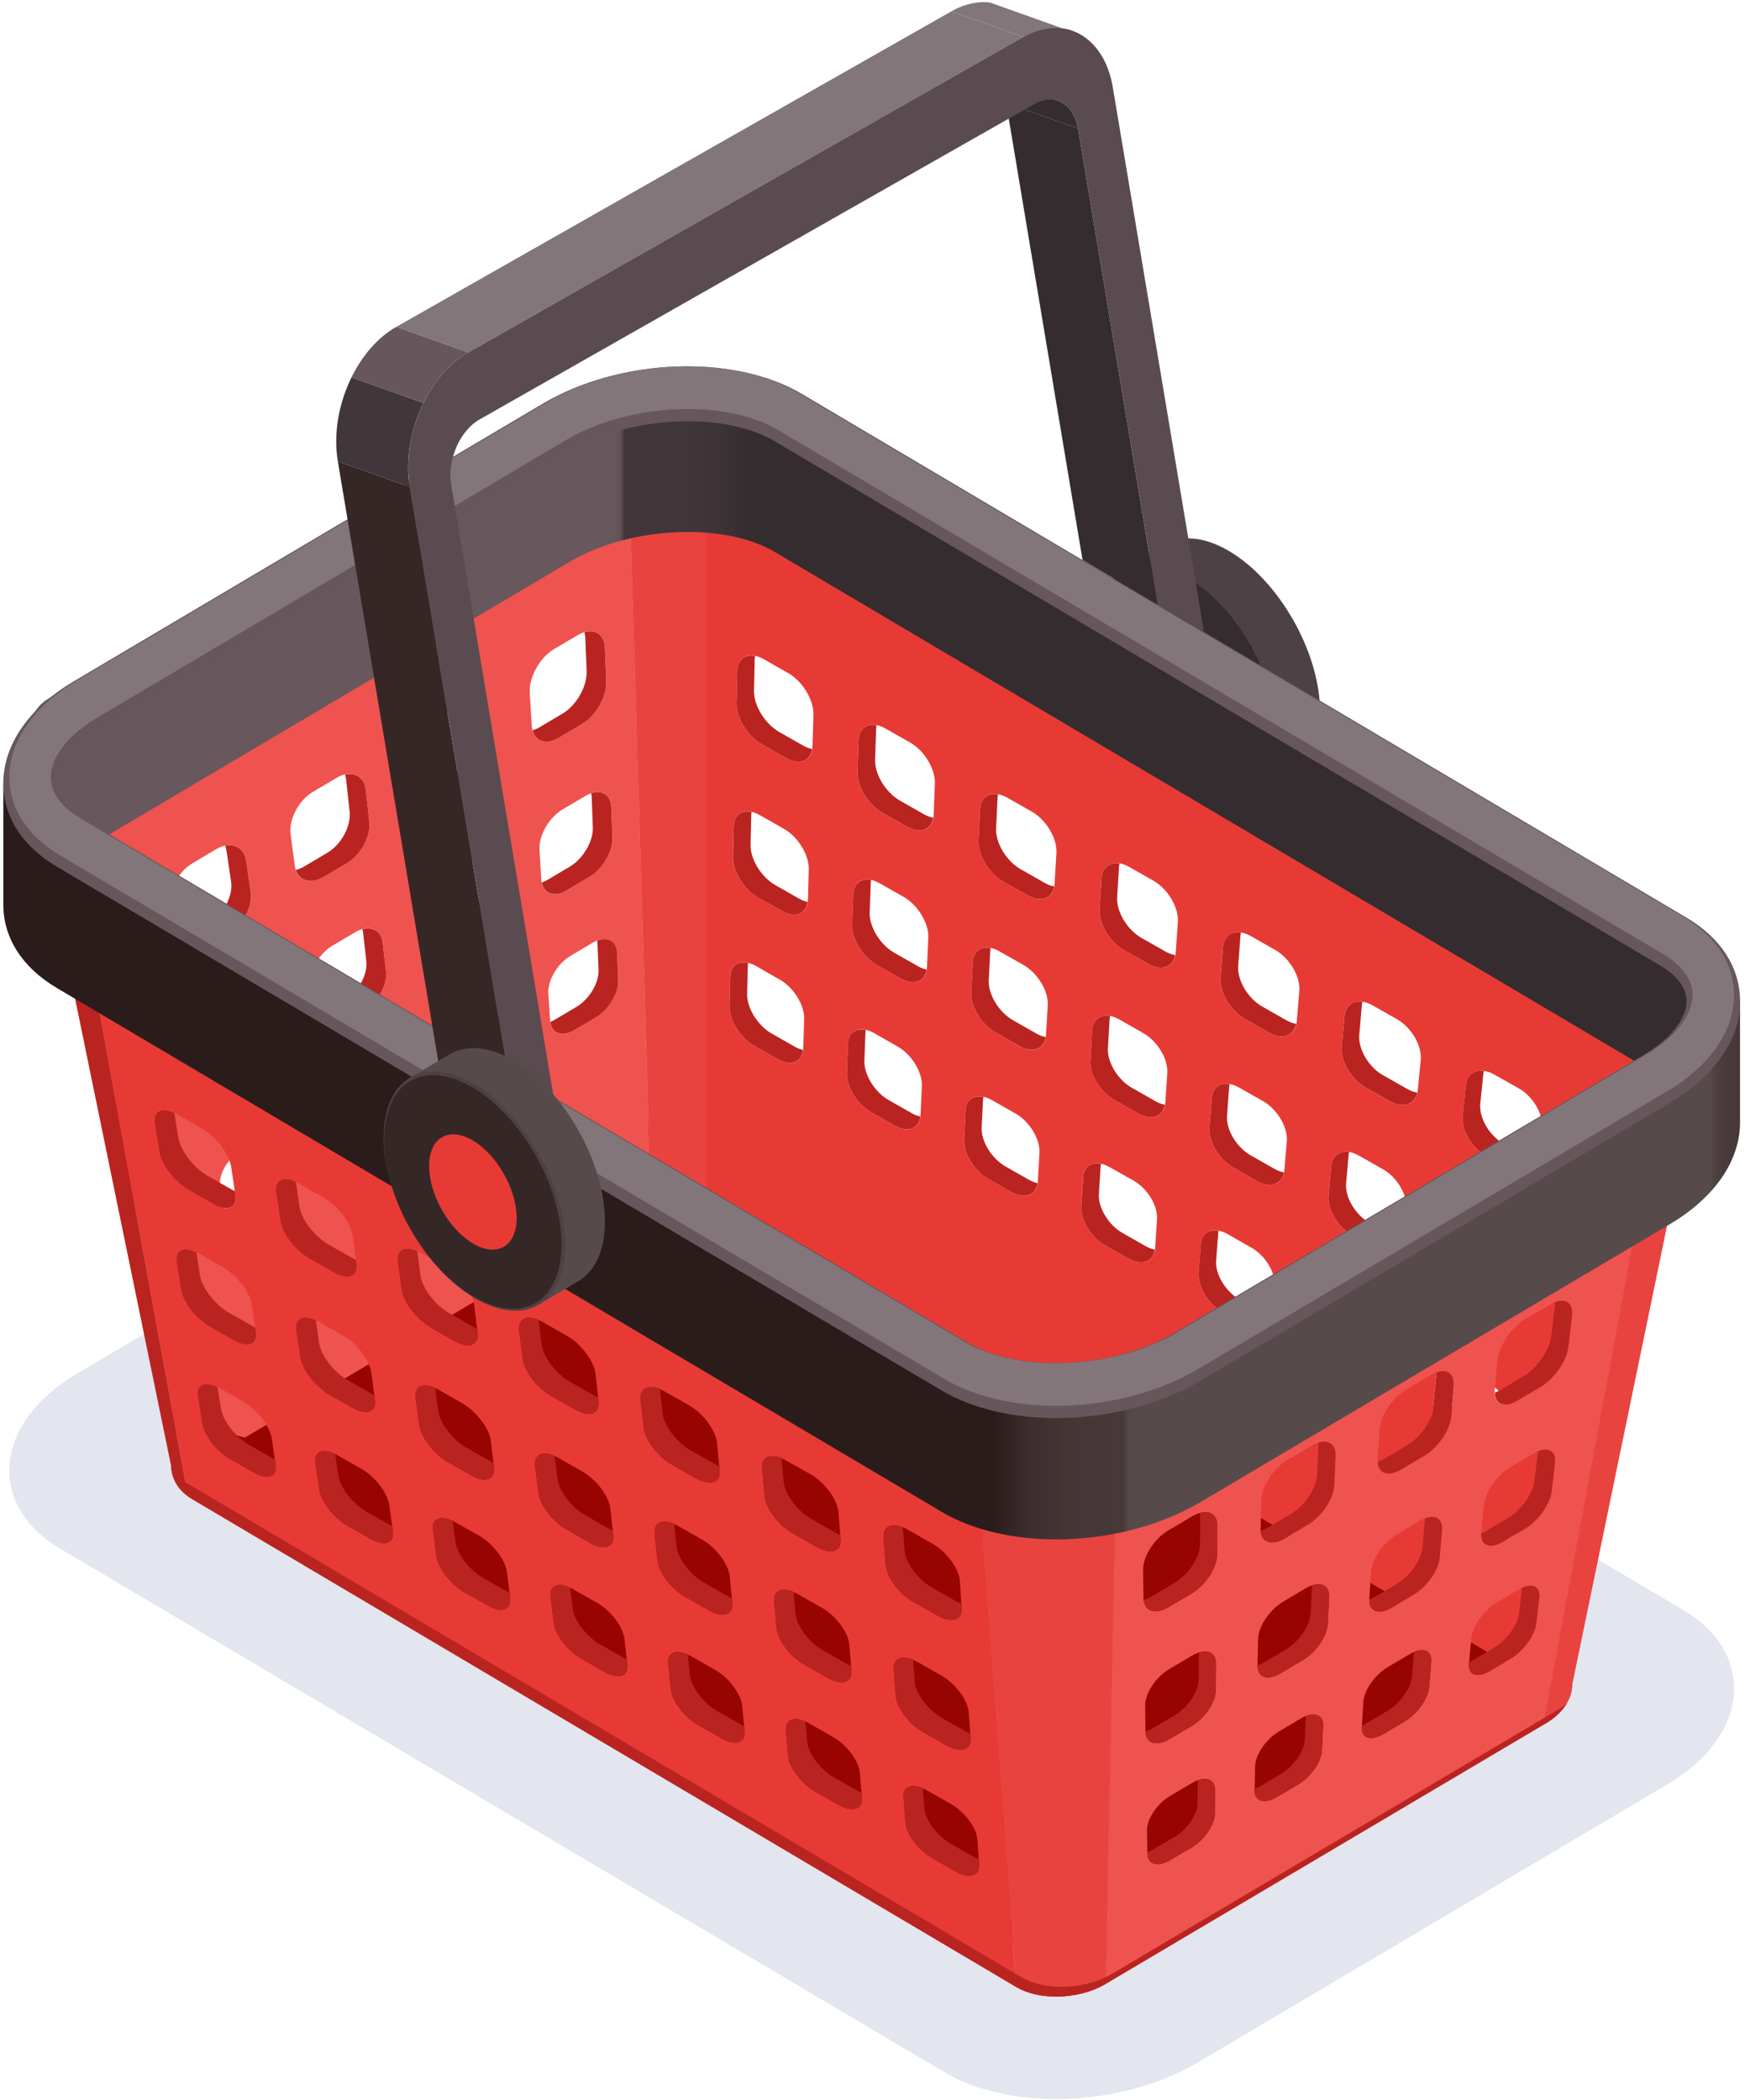
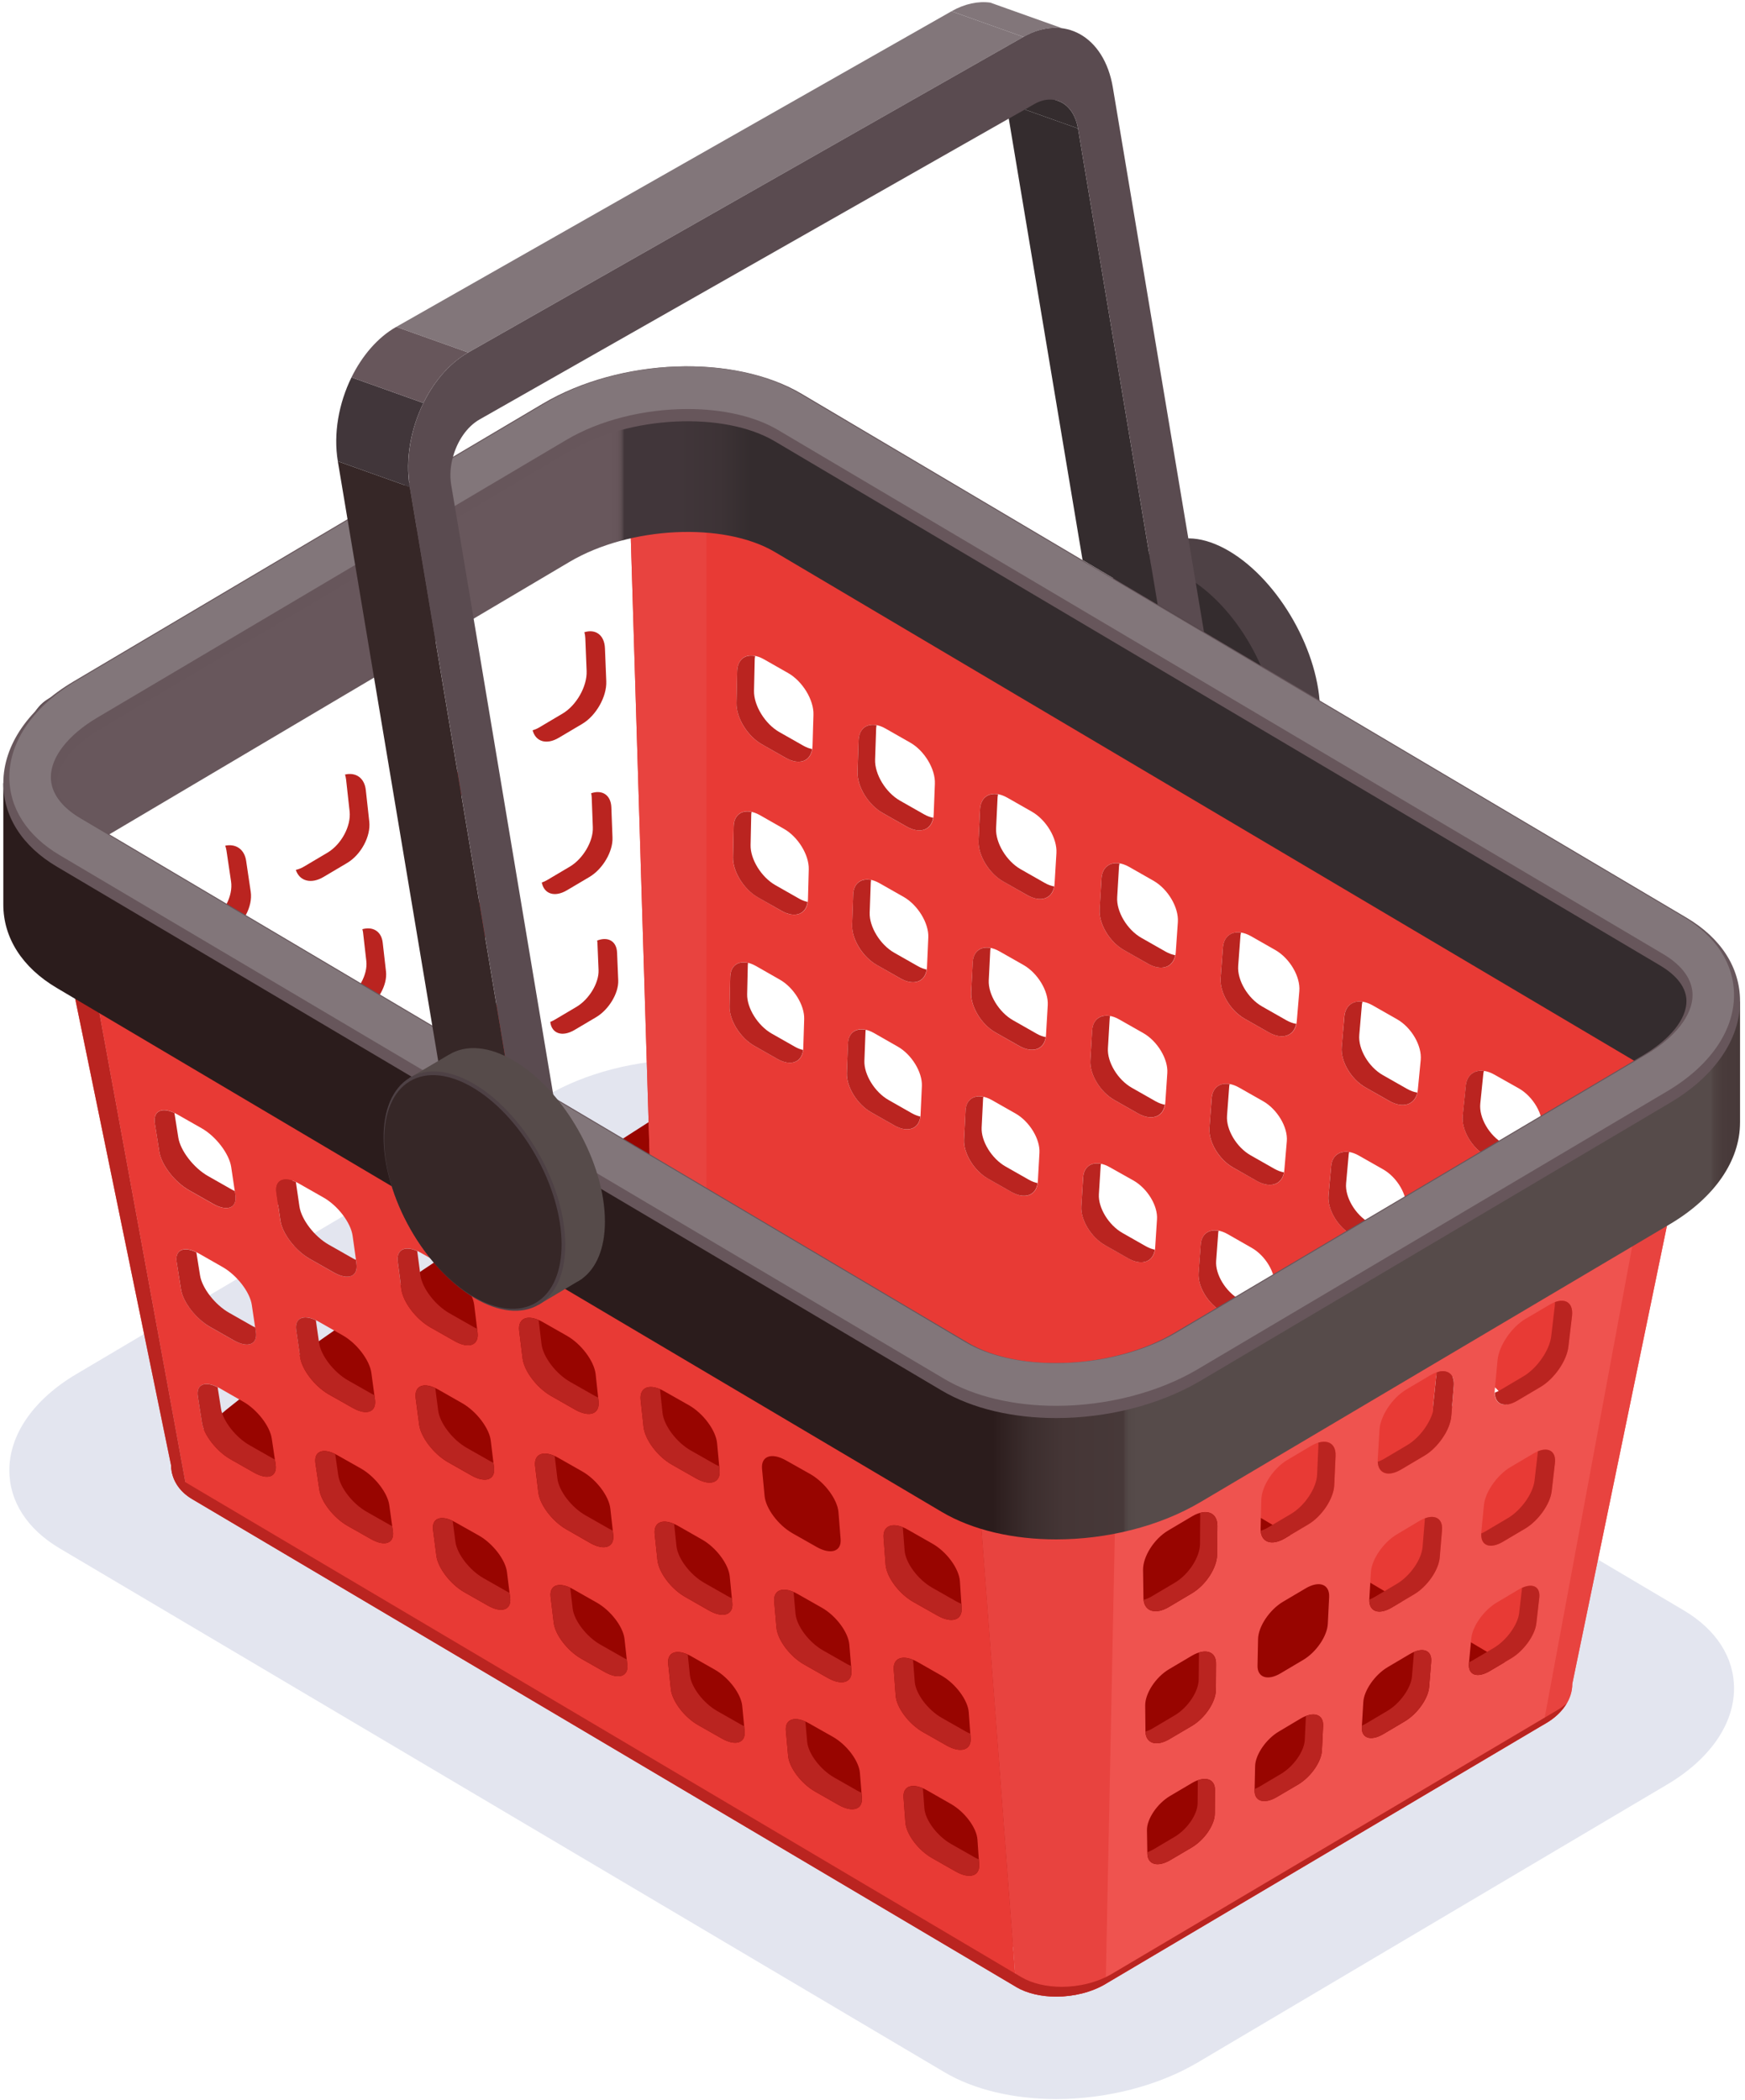
<svg xmlns="http://www.w3.org/2000/svg" width="241" height="290" viewBox="0 0 241 290" fill="none">
  <path d="M145.866 289.841C139.959 289.841 134.492 288.532 130.474 286.156L8.242 213.802C3.76 211.148 1.29 207.319 1.29 203.023C1.29 198.063 4.662 193.219 10.545 189.737L75.373 151.364C80.794 148.157 87.913 146.317 94.909 146.317C100.819 146.317 106.283 147.626 110.301 150.002L232.533 222.356C237.016 225.01 239.486 228.839 239.486 233.137C239.486 238.098 236.114 242.941 230.23 246.421L165.402 284.797C159.981 288.001 152.86 289.841 145.866 289.841Z" fill="#E3E5EF" />
  <path d="M182.314 98.292C182.314 90.139 176.697 80.207 169.769 76.104C166.244 74.019 163.063 73.85 160.785 75.254L160.775 75.249L155.301 78.47L157.287 81.955C157.243 82.429 157.221 82.922 157.221 83.436C157.221 91.588 162.838 101.521 169.769 105.623C170.253 105.908 170.729 106.151 171.199 106.367L173.146 109.785L178.34 106.697C178.557 106.585 178.768 106.459 178.971 106.32L179.179 106.196L179.172 106.179C181.122 104.733 182.314 102.034 182.314 98.292Z" fill="#4E4145" />
  <path d="M173.224 109.743C178.093 106.824 178.044 97.448 173.114 88.802C168.183 80.156 160.239 75.512 155.369 78.431C150.5 81.35 150.549 90.725 155.48 99.372C160.41 108.018 168.354 112.661 173.224 109.743Z" fill="#4E4145" />
  <path d="M172.794 109.494C177.547 106.645 177.499 97.493 172.686 89.052C167.873 80.611 160.118 76.078 155.365 78.927C150.612 81.776 150.661 90.928 155.474 99.369C160.287 107.81 168.041 112.343 172.794 109.494Z" fill="#342C2E" />
  <path d="M158.024 90.643C158.024 94.569 160.729 99.353 164.067 101.33C167.405 103.307 170.11 101.724 170.11 97.798C170.11 93.872 167.405 89.088 164.067 87.111C160.731 85.135 158.024 86.717 158.024 90.643Z" fill="#E83A35" />
  <path d="M89.582 154.948C89.582 154.948 27.498 194.549 26.951 199.07C26.404 203.589 137.763 270.176 143.561 270.176C149.362 270.176 211.94 234.886 213.007 228.125C214.076 221.362 89.582 154.948 89.582 154.948Z" fill="#980500" />
  <path d="M230.255 146.121C230.255 146.121 118.63 78.597 107.999 72.662C104.411 70.67 100.788 69.665 97.57 69.231C97.236 69.194 96.886 69.137 96.571 69.097C96.09 69.06 95.611 69.02 95.166 68.983C94.851 68.963 94.537 68.946 94.222 68.946C93.557 68.909 92.909 68.909 92.299 68.926C92.06 68.926 91.837 68.926 91.615 68.946C90.707 68.966 89.914 69.04 89.21 69.117C88.968 69.154 88.729 69.194 88.506 69.212C87.841 69.306 87.304 69.4 86.972 69.477L89.895 165.305L90.376 165.02C91.818 164.167 93.852 163.807 95.608 163.939C95.848 163.939 96.09 163.976 96.312 164.016C96.535 164.035 96.755 164.092 96.978 164.167C97.181 164.204 97.384 164.261 97.57 164.355C97.773 164.412 97.957 164.507 98.124 164.601L208.379 229.871C209.212 229.814 210.061 229.777 210.893 229.737L214.998 232.145C214.998 232.145 215.165 231.235 215.46 229.606C215.682 229.606 215.903 229.586 216.145 229.586C215.978 229.358 215.774 229.169 215.571 228.961C218.16 214.705 228.624 157.359 230.252 154.782C232.105 151.826 230.255 146.121 230.255 146.121ZM110.938 144.755C110.882 146.65 109.293 147.314 107.387 146.233L104.15 144.395C102.246 143.314 100.71 140.888 100.766 138.973L100.841 134.899C100.896 132.984 102.505 132.302 104.428 133.401L107.682 135.258C109.605 136.339 111.122 138.785 111.066 140.717L110.938 144.755ZM111.586 124.244C111.511 126.196 109.886 126.878 107.943 125.779L104.67 123.901C102.728 122.803 101.175 120.318 101.23 118.366L101.322 114.137C101.358 112.165 102.987 111.446 104.965 112.565L108.258 114.442C110.217 115.541 111.751 118.063 111.697 120.035L111.586 124.244ZM112.215 103.031C112.159 105.06 110.515 105.779 108.536 104.66L105.207 102.766C103.228 101.647 101.658 99.088 101.712 97.059L101.804 92.719C101.859 90.653 103.504 89.913 105.502 91.032L108.867 92.947C110.846 94.082 112.418 96.662 112.343 98.711L112.215 103.031ZM127.136 153.968C127.044 155.846 125.452 156.508 123.529 155.409L120.292 153.572C118.389 152.49 116.891 150.065 116.947 148.187L117.114 144.149C117.169 142.215 118.795 141.553 120.721 142.651L123.974 144.509C125.897 145.59 127.395 148.036 127.32 149.951L127.136 153.968ZM128.024 133.589C127.932 135.523 126.304 136.206 124.364 135.107L121.071 133.229C119.129 132.131 117.612 129.665 117.687 127.713L117.835 123.525C117.89 121.553 119.555 120.851 121.495 121.969L124.804 123.847C126.763 124.966 128.28 127.468 128.207 129.42L128.024 133.589ZM128.948 112.527C128.856 114.536 127.191 115.258 125.213 114.14L121.884 112.245C119.905 111.106 118.352 108.587 118.427 106.558L118.575 102.255C118.65 100.206 120.331 99.467 122.31 100.605L125.675 102.52C127.673 103.639 129.207 106.198 129.115 108.244L128.948 112.527ZM143.334 163.162C143.222 165.04 141.594 165.685 139.691 164.584L136.454 162.746C134.531 161.664 133.053 159.259 133.145 157.381L133.348 153.381C133.44 151.466 135.085 150.821 136.991 151.902L140.264 153.76C142.187 154.859 143.665 157.287 143.556 159.182L143.334 163.162ZM144.461 142.934C144.369 144.869 142.705 145.531 140.762 144.432L137.47 142.555C135.547 141.456 134.03 138.991 134.124 137.056L134.347 132.904C134.422 130.953 136.084 130.251 138.046 131.369L141.355 133.247C143.314 134.365 144.812 136.848 144.703 138.782L144.461 142.934ZM145.646 122.024C145.554 124.033 143.854 124.717 141.892 123.616L138.544 121.702C136.565 120.583 135.049 118.063 135.143 116.052L135.346 111.786C135.438 109.74 137.139 109.018 139.137 110.156L142.502 112.071C144.497 113.209 146.014 115.749 145.903 117.778L145.646 122.024ZM159.532 172.376C159.384 174.214 157.737 174.859 155.833 173.76L152.596 171.922C150.692 170.841 149.231 168.452 149.343 166.577L149.582 162.597C149.693 160.719 151.358 160.075 153.281 161.176L156.554 163.014C158.477 164.112 159.938 166.52 159.79 168.398L159.532 172.376ZM160.937 152.282C160.79 154.197 159.106 154.859 157.166 153.743L153.893 151.885C151.95 150.786 150.472 148.321 150.584 146.406L150.842 142.275C150.954 140.342 152.654 139.658 154.597 140.776L157.906 142.654C159.865 143.772 161.346 146.255 161.215 148.17L160.937 152.282ZM162.379 131.543C162.231 133.515 160.531 134.197 158.552 133.078L155.223 131.183C153.245 130.065 151.728 127.562 151.875 125.571L152.117 121.325C152.246 119.296 153.965 118.574 155.964 119.712L159.328 121.627C161.307 122.766 162.805 125.305 162.674 127.314L162.379 131.543ZM175.71 181.57C175.563 183.408 173.898 184.035 171.975 182.934L168.758 181.114C166.835 180.015 165.393 177.644 165.541 175.786L165.836 171.823C165.983 169.965 167.648 169.321 169.571 170.419L172.824 172.277C174.767 173.358 176.189 175.767 176.042 177.624L175.71 181.57ZM177.374 161.627C177.208 163.522 175.526 164.187 173.584 163.068L170.292 161.21C168.351 160.112 166.89 157.666 167.038 155.752L167.333 151.657C167.481 149.742 169.181 149.06 171.141 150.179L174.45 152.056C176.409 153.175 177.87 155.64 177.723 157.552L177.374 161.627ZM179.094 141.039C178.927 142.991 177.208 143.676 175.231 142.557L171.886 140.662C169.907 139.544 168.446 137.041 168.576 135.07L168.891 130.841C169.058 128.849 170.795 128.15 172.774 129.269L176.138 131.183C178.117 132.319 179.614 134.841 179.448 136.85L179.094 141.039ZM191.908 190.784C191.724 192.604 190.041 193.209 188.137 192.131L184.9 190.29C182.996 189.209 181.572 186.821 181.719 184.983L182.07 181.059C182.237 179.202 183.937 178.576 185.86 179.675L189.114 181.533C191.054 182.632 192.46 185.022 192.295 186.88L191.908 190.784ZM193.829 170.972C193.645 172.867 191.925 173.495 189.983 172.394L186.69 170.516C184.767 169.435 183.325 166.989 183.473 165.094L183.843 161.037C184.01 159.122 185.747 158.457 187.689 159.576L190.999 161.453C192.977 162.572 194.4 165.037 194.216 166.932L193.829 170.972ZM195.808 150.536C195.624 152.488 193.865 153.152 191.889 152.034L188.56 150.139C186.581 149.02 185.12 146.518 185.307 144.566L185.657 140.377C185.844 138.388 187.6 137.704 189.576 138.822L192.941 140.737C194.939 141.873 196.398 144.395 196.214 146.367L195.808 150.536ZM208.529 196.091L208.104 199.978C207.9 201.798 206.2 202.386 204.277 201.305L201.04 199.467C199.136 198.386 197.731 196.017 197.915 194.197L198.321 190.29C198.505 188.453 200.225 187.845 202.148 188.944L205.402 190.781C207.327 191.883 208.733 194.251 208.529 196.091ZM210.711 176.3L210.286 180.337C210.063 182.195 208.326 182.82 206.384 181.721L203.094 179.844C201.151 178.745 199.746 176.337 199.932 174.459L200.358 170.422C200.544 168.527 202.281 167.862 204.24 168.981L207.55 170.858C209.509 171.977 210.934 174.422 210.711 176.3ZM212.985 155.903L212.523 160.035C212.301 161.969 210.544 162.632 208.566 161.496L205.237 159.618C203.258 158.482 201.817 156.017 202.02 154.063L202.445 149.911C202.649 147.939 204.405 147.257 206.403 148.393L209.768 150.288C211.766 151.429 213.208 153.931 212.985 155.903Z" fill="#E83A35" />
-   <path d="M86.977 69.477C86.663 69.553 86.496 69.591 86.496 69.591C86.496 69.591 21.319 107.505 16.012 110.823C10.688 114.142 8.837 119.486 8.837 119.486L25.717 200.623L30.543 197.512C31.615 197.872 32.706 198.214 33.797 198.517L89.894 165.305L86.977 69.477ZM24.351 129.229L23.61 125.002C23.259 122.993 24.571 120.397 26.532 119.239L29.861 117.249C31.84 116.094 33.688 116.813 33.983 118.862L34.631 123.145C34.926 125.136 33.613 127.639 31.692 128.775L28.439 130.709C26.513 131.845 24.682 131.2 24.351 129.229ZM27.827 149.248L27.161 145.382C26.847 143.544 28.105 141.136 29.989 140.017L33.17 138.14C35.057 137.021 36.794 137.646 37.072 139.504L37.663 143.428C37.941 145.228 36.663 147.579 34.815 148.661L31.709 150.498C29.878 151.597 28.141 151.029 27.827 149.248ZM37.699 166.877L34.723 168.641C32.948 169.683 31.303 169.192 31.025 167.56L30.396 164.015C30.101 162.329 31.32 160.092 33.115 159.01L36.165 157.21C37.977 156.148 39.641 156.679 39.9 158.385L40.437 161.987C40.677 163.636 39.457 165.836 37.699 166.877ZM40.713 119.541L40.14 115.218C39.861 113.17 41.211 110.536 43.19 109.36L46.519 107.388C48.497 106.233 50.29 106.989 50.512 109.075L50.994 113.455C51.216 115.484 49.847 118.023 47.924 119.159L44.67 121.094C42.747 122.235 40.991 121.55 40.713 119.541ZM43.468 139.978L42.931 136.034C42.672 134.157 44.003 131.711 45.89 130.593L49.071 128.715C50.958 127.597 52.639 128.259 52.861 130.156L53.304 134.157C53.507 136.014 52.196 138.385 50.346 139.464L47.239 141.304C45.411 142.403 43.727 141.818 43.468 139.978ZM52.566 158.063L49.588 159.826C47.832 160.868 46.224 160.357 46.001 158.688L45.503 155.067C45.28 153.343 46.538 151.066 48.35 150.005L51.383 148.204C53.195 147.143 54.823 147.711 55.007 149.437L55.413 153.115C55.6 154.802 54.322 157.021 52.566 158.063ZM57.078 109.854L56.652 105.456C56.449 103.353 57.874 100.68 59.85 99.504L63.179 97.532C65.157 96.376 66.877 97.172 67.044 99.296L67.359 103.77C67.525 105.836 66.084 108.415 64.161 109.551L60.924 111.486C59.001 112.604 57.281 111.902 57.078 109.854ZM59.112 130.727L58.723 126.689C58.539 124.774 59.906 122.292 61.792 121.19L64.974 119.296C66.86 118.197 68.505 118.879 68.633 120.813L68.948 124.908C69.096 126.786 67.709 129.194 65.878 130.293L62.772 132.13C60.941 133.209 59.296 132.584 59.112 130.727ZM67.451 149.266L64.473 151.029C62.697 152.071 61.144 151.523 60.977 149.816L60.627 146.121C60.459 144.377 61.754 142.064 63.566 141.002L66.616 139.201C68.409 138.12 69.981 138.728 70.112 140.491L70.39 144.244C70.52 145.967 69.207 148.224 67.451 149.266ZM73.44 100.166L73.162 95.675C73.031 93.532 74.529 90.821 76.491 89.645L79.838 87.674C81.798 86.518 83.462 87.351 83.554 89.531L83.74 94.08C83.813 96.186 82.335 98.819 80.412 99.958L77.158 101.872C75.235 103.011 73.571 102.252 73.44 100.166ZM74.754 121.456L74.514 117.341C74.386 115.389 75.808 112.887 77.695 111.768L80.876 109.891C82.763 108.772 84.353 109.494 84.444 111.463L84.592 115.635C84.684 117.569 83.242 119.995 81.411 121.094L78.305 122.934C76.454 124.015 74.884 123.37 74.754 121.456ZM82.316 140.451L79.338 142.215C77.582 143.256 76.065 142.688 75.973 140.945L75.733 137.173C75.622 135.392 76.991 133.041 78.784 131.996L81.834 130.176C83.627 129.114 85.163 129.74 85.219 131.56L85.385 135.37C85.46 137.133 84.074 139.41 82.316 140.451Z" fill="#EF534F" />
  <path d="M97.57 69.229V164.355C97.384 164.278 97.181 164.204 96.978 164.167C96.755 164.09 96.535 164.053 96.312 164.016C96.09 163.978 95.85 163.939 95.608 163.939C93.852 163.805 91.818 164.167 90.376 165.02L89.895 165.305L86.972 69.477C87.306 69.4 87.841 69.306 88.506 69.212C88.729 69.174 88.968 69.154 89.21 69.117C89.912 69.04 90.707 68.966 91.615 68.946C91.837 68.926 92.057 68.926 92.299 68.926C92.909 68.909 93.557 68.909 94.222 68.946C94.537 68.946 94.851 68.966 95.166 68.983C95.608 69.02 96.09 69.06 96.571 69.097C96.886 69.135 97.239 69.192 97.57 69.229Z" fill="#E8433F" />
  <path d="M155.216 131.186L158.547 133.078C160.398 134.13 161.994 133.582 162.314 131.89C161.893 131.821 161.443 131.662 160.973 131.397L157.642 129.504C155.664 128.381 154.164 125.868 154.294 123.882L154.548 119.633C154.558 119.484 154.594 119.361 154.621 119.224C153.252 118.998 152.224 119.772 152.122 121.315L151.868 125.563C151.738 127.552 153.237 130.062 155.216 131.186Z" fill="#BA2420" />
  <path d="M170.294 161.208L173.577 163.073C175.427 164.124 177.036 163.571 177.326 161.882C176.91 161.81 176.465 161.654 176.003 161.391L172.72 159.526C170.778 158.422 169.324 155.982 169.462 154.072L169.769 149.975C169.776 149.868 169.805 149.784 169.822 149.685C168.472 149.457 167.447 150.186 167.343 151.656L167.035 155.754C166.898 157.664 168.351 160.104 170.294 161.208Z" fill="#BA2420" />
  <path d="M153.883 151.88L157.166 153.745C159.011 154.794 160.608 154.238 160.881 152.542C160.475 152.47 160.044 152.319 159.592 152.063L156.309 150.198C154.367 149.095 152.889 146.642 153.015 144.725L153.261 140.593C153.269 140.484 153.298 140.394 153.315 140.293C151.958 140.05 150.932 140.789 150.835 142.274L150.588 146.406C150.463 148.323 151.941 150.776 153.883 151.88Z" fill="#BA2420" />
  <path d="M171.89 140.662L175.221 142.555C177.074 143.609 178.686 143.063 179.022 141.377C178.591 141.31 178.127 141.146 177.648 140.873L174.317 138.981C172.338 137.855 170.862 135.36 171.005 133.378L171.32 129.164C171.332 129.02 171.368 128.901 171.395 128.77C170.04 128.562 169.012 129.328 168.893 130.843L168.579 135.057C168.436 137.041 169.912 139.539 171.89 140.662Z" fill="#BA2420" />
  <path d="M138.539 121.709L141.882 123.609C143.716 124.65 145.298 124.102 145.593 122.403C145.189 122.331 144.759 122.183 144.309 121.927L140.966 120.027C138.999 118.909 137.475 116.384 137.569 114.377L137.775 110.102C137.782 109.948 137.816 109.817 137.84 109.678C136.456 109.435 135.421 110.211 135.349 111.783L135.143 116.059C135.049 118.068 136.573 120.593 138.539 121.709Z" fill="#BA2420" />
  <path d="M188.555 150.134L191.898 152.034C193.747 153.083 195.391 152.549 195.745 150.865C195.3 150.801 194.818 150.632 194.325 150.352L190.982 148.452C189.015 147.334 187.551 144.846 187.73 142.884L188.093 138.698C188.105 138.559 188.144 138.442 188.171 138.316C186.826 138.12 185.802 138.884 185.667 140.379L185.304 144.566C185.125 146.525 186.589 149.015 188.555 150.134Z" fill="#BA2420" />
  <path d="M186.693 170.526L189.985 172.398C191.828 173.445 193.471 172.907 193.771 171.215C193.343 171.146 192.883 170.985 192.411 170.717L189.119 168.844C187.189 167.746 185.747 165.313 185.906 163.418L186.272 159.353C186.281 159.254 186.31 159.169 186.327 159.077C184.992 158.867 183.969 159.591 183.845 161.034L183.478 165.099C183.318 166.997 184.76 169.43 186.693 170.526Z" fill="#BA2420" />
  <path d="M203.101 179.854L206.384 181.719C208.244 182.776 209.906 182.237 210.227 180.551C209.782 180.486 209.303 180.318 208.81 180.037L205.527 178.172C203.585 177.069 202.167 174.648 202.366 172.773L202.779 168.735C202.789 168.639 202.818 168.562 202.837 168.47C201.512 168.271 200.493 168.993 200.353 170.417L199.937 174.455C199.741 176.33 201.159 178.75 203.101 179.854Z" fill="#BA2420" />
  <path d="M205.23 159.611L208.561 161.503C210.426 162.562 212.088 162.029 212.455 160.34C211.996 160.278 211.5 160.112 210.987 159.821L207.656 157.929C205.677 156.806 204.238 154.328 204.441 152.381L204.865 148.229C204.879 148.098 204.915 147.989 204.942 147.867C203.609 147.691 202.588 148.44 202.436 149.911L202.012 154.063C201.812 156.009 203.251 158.485 205.23 159.611Z" fill="#BA2420" />
  <path d="M137.472 142.555L140.767 144.427C142.596 145.467 144.176 144.911 144.425 143.207C144.035 143.133 143.622 142.989 143.193 142.746L139.899 140.873C137.968 139.777 136.466 137.309 136.556 135.372L136.766 131.218C136.771 131.102 136.8 131.005 136.817 130.898C135.44 130.633 134.41 131.377 134.34 132.9L134.129 137.054C134.04 138.991 135.542 141.459 137.472 142.555Z" fill="#BA2420" />
  <path d="M174.399 181.26L171.177 179.43C169.259 178.339 167.824 175.955 167.96 174.105L168.257 170.149C168.264 170.072 168.286 170.013 168.298 169.941C166.961 169.693 165.944 170.392 165.831 171.831L165.533 175.786C165.4 177.637 166.832 180.02 168.751 181.111L171.973 182.942C173.828 183.996 175.434 183.44 175.684 181.741C175.277 181.667 174.847 181.516 174.399 181.26Z" fill="#BA2420" />
  <path d="M125.953 153.728L122.719 151.89C120.812 150.806 119.32 148.388 119.38 146.498L119.533 142.46C119.535 142.368 119.559 142.297 119.569 142.212C118.188 141.907 117.157 142.622 117.106 144.142L116.954 148.18C116.894 150.072 118.386 152.49 120.292 153.574L123.527 155.412C125.367 156.458 126.908 155.883 127.107 154.174C126.741 154.092 126.357 153.956 125.953 153.728Z" fill="#BA2420" />
  <path d="M142.11 162.909L138.875 161.072C136.957 159.98 135.486 157.577 135.573 155.7L135.774 151.689C135.777 151.602 135.801 151.533 135.81 151.454C134.446 151.169 133.416 151.875 133.348 153.371L133.147 157.381C133.062 159.259 134.531 161.664 136.449 162.753L139.683 164.591C141.517 165.633 143.084 165.067 143.297 163.363C142.922 163.284 142.523 163.145 142.11 162.909Z" fill="#BA2420" />
  <path d="M158.254 172.086L155.02 170.248C153.114 169.165 151.655 166.769 151.766 164.903L152.016 160.923C152.02 160.841 152.045 160.776 152.054 160.7C150.7 160.432 149.676 161.134 149.589 162.604L149.34 166.588C149.231 168.453 150.688 170.848 152.594 171.932L155.828 173.77C157.667 174.817 159.258 174.256 159.49 172.555C159.099 172.476 158.685 172.329 158.254 172.086Z" fill="#BA2420" />
  <path d="M190.556 190.442L187.322 188.604C185.415 187.52 183.993 185.144 184.153 183.307L184.499 179.38C184.506 179.309 184.528 179.254 184.54 179.184C183.214 178.956 182.203 179.648 182.072 181.062L181.726 184.988C181.569 186.826 182.989 189.202 184.895 190.286L188.13 192.124C189.978 193.173 191.611 192.624 191.877 190.933C191.461 190.861 191.015 190.702 190.556 190.442Z" fill="#BA2420" />
  <path d="M206.701 199.618L203.466 197.78C201.56 196.697 200.162 194.333 200.346 192.51L200.752 188.616C200.759 188.549 200.781 188.495 200.793 188.43C199.477 188.214 198.464 188.901 198.326 190.298L197.919 194.192C197.738 196.014 199.134 198.378 201.04 199.462L204.274 201.3C206.137 202.359 207.787 201.813 208.07 200.124C207.639 200.055 207.177 199.888 206.701 199.618Z" fill="#BA2420" />
  <path d="M121.877 112.24L125.208 114.132C127.049 115.179 128.599 114.619 128.882 112.92C128.488 112.845 128.072 112.699 127.634 112.451L124.303 110.559C122.324 109.435 120.788 106.903 120.858 104.881L121.004 100.571C121.008 100.412 121.042 100.276 121.066 100.132C119.671 99.869 118.633 100.653 118.577 102.253L118.432 106.563C118.362 108.584 119.898 111.114 121.877 112.24Z" fill="#BA2420" />
  <path d="M105.2 102.763L108.531 104.656C110.369 105.7 111.905 105.139 112.164 103.43C111.784 103.353 111.38 103.215 110.96 102.974L107.628 101.082C105.662 99.963 104.089 97.413 104.135 95.377L104.232 91.042C104.235 90.876 104.266 90.734 104.29 90.586C102.88 90.303 101.842 91.096 101.806 92.721L101.709 97.059C101.661 99.093 103.233 101.645 105.2 102.763Z" fill="#BA2420" />
  <path d="M121.076 133.237L124.359 135.102C126.195 136.146 127.74 135.575 127.98 133.874C127.603 133.797 127.203 133.658 126.785 133.42L123.502 131.555C121.56 130.451 120.046 127.976 120.111 126.027L120.261 121.84C120.266 121.721 120.292 121.62 120.309 121.508C118.921 121.228 117.888 121.977 117.835 123.519L117.685 127.708C117.617 129.658 119.134 132.133 121.076 133.237Z" fill="#BA2420" />
  <path d="M109.808 144.551L106.574 142.714C104.668 141.63 103.148 139.199 103.187 137.292L103.279 133.222C103.282 133.128 103.303 133.051 103.313 132.962C101.922 132.642 100.892 133.366 100.85 134.903L100.758 138.976C100.72 140.881 102.239 143.311 104.145 144.395L107.379 146.233C109.206 147.269 110.73 146.694 110.911 144.98C110.563 144.901 110.195 144.772 109.808 144.551Z" fill="#BA2420" />
  <path d="M104.665 123.911L107.948 125.776C109.782 126.818 111.313 126.245 111.535 124.539C111.168 124.459 110.781 124.326 110.374 124.092L107.092 122.227C105.149 121.124 103.611 118.636 103.664 116.679L103.753 112.458C103.756 112.334 103.782 112.227 103.797 112.113C102.394 111.813 101.358 112.572 101.327 114.14L101.237 118.361C101.184 120.318 102.723 122.805 104.665 123.911Z" fill="#BA2420" />
  <path d="M47.801 107.659L48.284 112.037C48.509 114.065 47.138 116.608 45.215 117.746L41.966 119.671C41.584 119.896 41.214 120.03 40.855 120.117C41.364 121.662 42.958 122.114 44.682 121.092L47.931 119.167C49.854 118.029 51.226 115.487 51.001 113.458L50.52 109.08C50.333 107.404 49.133 106.603 47.651 106.95C47.718 107.166 47.772 107.401 47.801 107.659Z" fill="#BA2420" />
  <path d="M64.325 97.877L64.652 102.346C64.804 104.417 63.374 106.994 61.449 108.132L58.2 110.057C57.859 110.258 57.528 110.382 57.206 110.471C57.665 112.026 59.211 112.487 60.917 111.48L64.165 109.556C66.088 108.417 67.521 105.841 67.368 103.77L67.042 99.3C66.911 97.547 65.706 96.716 64.187 97.125C64.255 97.351 64.303 97.602 64.325 97.877Z" fill="#BA2420" />
  <path d="M50.14 128.743L50.595 132.736C50.8 134.591 49.477 136.964 47.636 138.053L44.53 139.893C44.194 140.092 43.867 140.216 43.548 140.305C43.952 141.865 45.524 142.334 47.247 141.314L50.353 139.474C52.194 138.385 53.519 136.009 53.311 134.157L52.856 130.164C52.682 128.604 51.504 127.894 50.043 128.306C50.079 128.447 50.123 128.584 50.14 128.743Z" fill="#BA2420" />
  <path d="M65.837 118.921C65.873 119.075 65.91 119.226 65.924 119.4L66.236 123.477C66.384 125.367 64.998 127.778 63.169 128.859L60.051 130.704C59.758 130.878 59.472 130.992 59.194 131.079C59.547 132.649 61.067 133.13 62.767 132.125L65.885 130.28C67.714 129.199 69.098 126.788 68.953 124.898L68.641 120.821C68.522 119.186 67.33 118.45 65.837 118.921Z" fill="#BA2420" />
  <path d="M81.643 109.534C81.677 109.698 81.711 109.864 81.718 110.05L81.875 114.219C81.963 116.144 80.53 118.584 78.689 119.673L75.583 121.511C75.325 121.665 75.073 121.774 74.826 121.86C75.138 123.44 76.599 123.939 78.297 122.932L81.404 121.094C83.245 120.005 84.677 117.567 84.59 115.64L84.432 111.471C84.365 109.772 83.17 109.008 81.643 109.534Z" fill="#BA2420" />
  <path d="M80.835 88.103L81.019 92.659C81.101 94.772 79.611 97.399 77.7 98.532L74.451 100.457C74.144 100.638 73.849 100.754 73.559 100.841C73.975 102.404 75.467 102.882 77.165 101.878L80.414 99.953C82.325 98.822 83.815 96.193 83.733 94.08L83.549 89.524C83.477 87.686 82.272 86.818 80.709 87.297C80.777 87.542 80.823 87.808 80.835 88.103Z" fill="#BA2420" />
  <path d="M55.007 149.445C54.845 147.989 53.679 147.369 52.247 147.825C52.259 147.892 52.283 147.949 52.293 148.021L52.702 151.687C52.89 153.381 51.613 155.606 49.857 156.645L46.882 158.406C46.589 158.579 46.306 158.693 46.028 158.783C46.308 160.37 47.868 160.851 49.598 159.827L52.574 158.066C54.33 157.027 55.607 154.804 55.418 153.108L55.007 149.445Z" fill="#BA2420" />
-   <path d="M34.358 138.086L34.944 142.002C35.222 143.815 33.944 146.161 32.104 147.25L28.997 149.088C28.625 149.308 28.262 149.442 27.911 149.532C28.359 151.082 29.982 151.536 31.714 150.509L34.82 148.671C36.661 147.582 37.938 145.236 37.66 143.423L37.075 139.507C36.857 138.014 35.684 137.332 34.254 137.689C34.29 137.818 34.336 137.939 34.358 138.086Z" fill="#BA2420" />
  <path d="M67.363 138.847C67.376 138.926 67.4 138.993 67.407 139.078L67.683 142.82C67.813 144.551 66.488 146.801 64.731 147.843L61.756 149.603C61.502 149.755 61.253 149.861 61.011 149.948C61.248 151.545 62.753 152.041 64.47 151.024L67.446 149.264C69.202 148.224 70.527 145.972 70.397 144.241L70.121 140.499C70.007 138.976 68.832 138.329 67.363 138.847Z" fill="#BA2420" />
  <path d="M85.223 131.558C85.168 129.961 83.982 129.286 82.471 129.874C82.483 129.963 82.504 130.042 82.509 130.137L82.666 133.951C82.737 135.717 81.363 137.996 79.606 139.035L76.631 140.796C76.413 140.925 76.2 141.027 75.995 141.109C76.186 142.716 77.64 143.229 79.347 142.22L82.323 140.459C84.079 139.42 85.453 137.141 85.383 135.375L85.223 131.558Z" fill="#BA2420" />
  <path d="M31.276 117.438L31.913 121.724C32.21 123.71 30.896 126.215 28.973 127.354L25.724 129.278C25.304 129.526 24.892 129.675 24.496 129.76C25.057 131.292 26.704 131.729 28.441 130.699L31.69 128.775C33.613 127.637 34.924 125.132 34.629 123.142L33.993 118.857C33.756 117.252 32.561 116.476 31.105 116.773C31.18 116.979 31.24 117.198 31.276 117.438Z" fill="#BA2420" />
  <path d="M39.895 158.391C39.687 156.999 38.533 156.402 37.135 156.804C37.147 156.861 37.171 156.908 37.179 156.967L37.718 160.556C37.967 162.215 36.738 164.41 34.982 165.449L32.007 167.21C31.678 167.406 31.354 167.53 31.042 167.622C31.363 169.197 32.984 169.663 34.723 168.631L37.699 166.87C39.455 165.831 40.684 163.636 40.435 161.977L39.895 158.391Z" fill="#BA2420" />
  <path d="M224.707 159.161L153.984 200.394L140.116 199.674L6.599 119.486L23.629 202.348C23.629 202.576 23.648 202.802 23.685 203.03C23.704 203.218 23.74 203.39 23.796 203.561C24.11 204.717 24.851 205.741 25.942 206.557L11.002 125.004L135.236 206.805L140.341 274.369C141.857 275.26 143.836 275.696 145.887 275.696C148.253 275.696 150.75 275.108 152.712 273.933L213.156 238.161L213.543 237.933C215.837 236.587 217.148 234.597 217.148 232.512L234.195 150.029L224.707 159.161ZM217.109 181.72L216.611 185.947C216.388 187.881 214.668 190.384 212.764 191.502L209.566 193.397C207.66 194.533 206.257 193.891 206.441 191.956L206.828 187.784C207.031 185.793 208.751 183.253 210.711 182.098L214.003 180.163C215.943 179.01 217.329 179.712 217.109 181.72ZM167.777 250.458C167.758 251.993 166.336 254.059 164.596 255.103L161.657 256.83C159.918 257.871 158.496 257.494 158.459 255.957L158.404 252.715C158.384 251.16 159.828 249.037 161.585 247.995L164.599 246.215C166.374 245.153 167.816 245.589 167.797 247.162L167.777 250.458ZM167.925 233.36C167.906 235.026 166.428 237.246 164.596 238.328L161.527 240.128C159.734 241.209 158.237 240.753 158.198 239.104L158.162 235.54C158.125 233.853 159.603 231.579 161.471 230.478L164.613 228.62C166.481 227.522 167.978 228.032 167.942 229.739L167.925 233.36ZM168.092 214.65C168.092 216.487 166.52 218.876 164.635 219.994L161.418 221.909C159.514 223.027 157.961 222.477 157.922 220.676L157.867 216.772C157.847 214.915 159.403 212.469 161.343 211.331L164.635 209.379C166.595 208.224 168.148 208.829 168.131 210.706L168.092 214.65ZM182.57 241.701C182.495 243.276 181.036 245.359 179.297 246.403L176.358 248.127C174.602 249.168 173.232 248.752 173.269 247.197L173.344 243.861C173.38 242.288 174.86 240.126 176.636 239.084L179.631 237.301C181.423 236.239 182.812 236.713 182.737 238.305L182.57 241.701ZM183.383 224.203C183.308 225.909 181.774 228.164 179.943 229.228L176.873 231.048C175.061 232.13 173.619 231.636 173.675 229.95L173.75 226.311C173.786 224.587 175.339 222.274 177.19 221.175L180.332 219.317C182.2 218.218 183.642 218.749 183.569 220.513L183.383 224.203ZM184.271 205.076C184.179 206.954 182.57 209.379 180.666 210.498L177.468 212.412C175.564 213.531 174.067 212.943 174.103 211.105L174.195 207.125C174.231 205.21 175.859 202.745 177.802 201.589L181.094 199.637C183.037 198.499 184.551 199.126 184.459 201.038L184.271 205.076ZM197.379 232.943C197.251 234.555 195.734 236.678 193.995 237.7L191.056 239.444C189.319 240.468 187.986 240.031 188.08 238.439L188.284 235.026C188.376 233.414 189.892 231.234 191.668 230.193L194.682 228.412C196.458 227.35 197.807 227.824 197.657 229.473L197.379 232.943ZM198.84 215.046C198.693 216.79 197.12 219.067 195.289 220.145L192.22 221.966C190.408 223.047 189.021 222.534 189.113 220.81L189.336 217.075C189.447 215.312 191.056 212.98 192.904 211.882L196.046 210.004C197.895 208.905 199.3 209.493 199.152 211.274L198.84 215.046ZM200.43 195.523C200.282 197.417 198.618 199.883 196.731 201.001L193.494 202.916C191.607 204.034 190.166 203.427 190.277 201.532L190.516 197.457C190.628 195.505 192.292 193.003 194.252 191.847L197.544 189.895C199.484 188.757 200.945 189.421 200.78 191.373L200.43 195.523ZM212.578 220.639L212.172 224.166C211.986 225.815 210.416 227.975 208.696 229L205.756 230.743C204.017 231.768 202.723 231.311 202.871 229.682L203.204 226.192C203.371 224.526 204.944 222.326 206.717 221.284L209.712 219.501C211.507 218.442 212.781 218.953 212.578 220.639ZM210.636 211.066L207.566 212.886C205.754 213.967 204.404 213.417 204.571 211.654L204.941 207.844C205.108 206.043 206.753 203.672 208.621 202.574L211.763 200.716C213.611 199.617 214.961 200.205 214.738 202.043L214.296 205.89C214.095 207.693 212.448 210.004 210.636 211.066Z" fill="#EF534F" />
  <path d="M135.235 206.801L11 125L25.94 206.553C24.849 205.737 24.109 204.715 23.794 203.557C24.128 204.924 25.088 206.154 26.513 206.987L140.336 274.361L135.235 206.801ZM22.002 159.031L21.392 155.144C21.097 153.307 22.483 152.736 24.479 153.875L27.844 155.789C29.822 156.908 31.654 159.316 31.929 161.136L32.503 165.003C32.781 166.804 31.395 167.354 29.416 166.236L26.087 164.341C24.128 163.22 22.28 160.831 22.002 159.031ZM24.996 178.044L24.404 174.291C24.125 172.51 25.475 171.96 27.454 173.078L30.746 174.956C32.706 176.074 34.518 178.406 34.776 180.186L35.331 183.922C35.589 185.665 34.239 186.179 32.28 185.077L29.007 183.22C27.067 182.101 25.274 179.787 24.996 178.044ZM35.074 203.334L31.837 201.496C29.934 200.415 28.158 198.16 27.899 196.454L27.326 192.833C27.048 191.089 28.398 190.596 30.321 191.677L33.574 193.535C35.517 194.633 37.273 196.91 37.532 198.634L38.069 202.235C38.311 203.919 36.978 204.413 35.074 203.334ZM38.717 168.527L38.163 164.678C37.904 162.858 39.31 162.29 41.289 163.428L44.654 165.343C46.652 166.461 48.464 168.85 48.703 170.67L49.24 174.5C49.48 176.283 48.074 176.831 46.098 175.712L42.769 173.817C40.788 172.679 38.995 170.328 38.717 168.527ZM41.453 187.391L40.916 183.676C40.657 181.913 42.043 181.365 43.986 182.481L47.315 184.376C49.274 185.474 51.05 187.806 51.289 189.569L51.787 193.264C52.01 194.988 50.641 195.501 48.701 194.4L45.408 192.543C43.468 191.429 41.695 189.135 41.453 187.391ZM51.216 212.508L47.999 210.688C46.076 209.589 44.32 207.332 44.097 205.663L43.56 202.042C43.321 200.335 44.687 199.842 46.611 200.943L49.864 202.781C51.787 203.88 53.544 206.156 53.766 207.843L54.264 211.444C54.489 213.116 53.139 213.607 51.216 212.508ZM55.433 178.026L54.934 174.217C54.712 172.396 56.117 171.848 58.115 172.984L61.48 174.899C63.476 176.035 65.271 178.406 65.494 180.206L65.956 183.999C66.178 185.782 64.736 186.293 62.775 185.174L59.429 183.279C57.465 182.158 55.672 179.807 55.433 178.026ZM57.891 196.737L57.409 193.058C57.187 191.295 58.575 190.764 60.551 191.883L63.844 193.76C65.803 194.879 67.579 197.21 67.782 198.936L68.225 202.615C68.447 204.341 67.042 204.832 65.099 203.733L61.826 201.876C59.889 200.755 58.132 198.46 57.891 196.737ZM67.376 221.702L64.139 219.864C62.235 218.783 60.496 216.528 60.273 214.859L59.811 211.278C59.572 209.591 60.977 209.098 62.881 210.196L66.154 212.037C68.077 213.135 69.814 215.392 70.017 217.079L70.46 220.643C70.649 222.31 69.282 222.783 67.376 221.702ZM71.703 183.75C71.5 181.95 72.942 181.419 74.94 182.538L78.305 184.452C80.303 185.591 82.059 187.959 82.262 189.743L82.669 193.495C82.853 195.258 81.411 195.769 79.432 194.651L76.103 192.756C74.144 191.637 72.368 189.306 72.165 187.523L71.703 183.75ZM73.902 202.424C73.718 200.697 75.141 200.187 77.083 201.285L80.392 203.163C82.371 204.281 84.108 206.595 84.294 208.319L84.701 211.977C84.868 213.664 83.443 214.157 81.503 213.059L78.23 211.181C76.29 210.082 74.55 207.788 74.347 206.082L73.902 202.424ZM83.518 230.878L80.281 229.038C78.377 227.957 76.657 225.72 76.471 224.053L76.045 220.509C75.842 218.823 77.248 218.349 79.171 219.447L82.444 221.305C84.367 222.404 86.068 224.641 86.251 226.31L86.638 229.854C86.827 231.484 85.441 231.957 83.518 230.878ZM88.475 193.287C88.308 191.504 89.769 190.975 91.747 192.111L95.132 194.026C97.111 195.144 98.867 197.496 99.034 199.276L99.384 202.992C99.551 204.755 98.09 205.246 96.111 204.127L92.783 202.233C90.804 201.114 89.067 198.783 88.881 197.019L88.475 193.287ZM90.415 211.806C90.248 210.08 91.672 209.589 93.632 210.688L96.96 212.582C98.903 213.681 100.64 215.995 100.787 217.701L101.138 221.322C101.305 222.989 99.863 223.483 97.921 222.384L94.629 220.506C92.686 219.408 90.986 217.133 90.802 215.444L90.415 211.806ZM99.68 240.053L96.443 238.215C94.52 237.133 92.838 234.916 92.652 233.267L92.282 229.74C92.115 228.071 93.54 227.617 95.463 228.698L98.736 230.556C100.659 231.655 102.343 233.892 102.507 235.541L102.841 239.048C102.989 240.678 101.583 241.134 99.68 240.053ZM105.243 202.803C105.096 201.04 106.574 200.529 108.572 201.665L111.937 203.559C113.916 204.698 115.652 207.047 115.8 208.793L116.095 212.508C116.243 214.232 114.745 214.725 112.786 213.607L109.44 211.712C107.481 210.593 105.742 208.279 105.594 206.536L105.243 202.803ZM106.927 221.191C106.76 219.467 108.241 218.991 110.181 220.11L113.49 221.987C115.469 223.106 117.15 225.38 117.3 227.086L117.595 230.668C117.723 232.337 116.264 232.791 114.322 231.692L111.049 229.834C109.109 228.736 107.406 226.461 107.241 224.792L106.927 221.191ZM115.819 249.229L112.583 247.391C110.679 246.31 108.995 244.093 108.848 242.463L108.533 238.976C108.386 237.327 109.827 236.871 111.751 237.972L115.004 239.81C116.947 240.908 118.609 243.128 118.759 244.777L119.037 248.247C119.167 249.874 117.726 250.308 115.819 249.229ZM122.034 212.337C121.886 210.593 123.403 210.08 125.379 211.218L128.744 213.133C130.742 214.252 132.443 216.583 132.571 218.326L132.811 222.004C132.941 223.731 131.425 224.204 129.446 223.066L126.117 221.189C124.138 220.053 122.438 217.758 122.307 216.032L122.034 212.337ZM123.439 230.573C123.292 228.867 124.77 228.393 126.732 229.492L130.06 231.387C132 232.506 133.684 234.78 133.795 236.449L134.054 240.013C134.165 241.662 132.668 242.119 130.726 241.017L127.453 239.16C125.51 238.041 123.829 235.804 123.698 234.135L123.439 230.573ZM131.962 258.403L128.725 256.563C126.821 255.482 125.176 253.284 125.046 251.672L124.787 248.202C124.659 246.553 126.117 246.117 128.04 247.215L131.294 249.073C133.217 250.154 134.881 252.372 134.993 254.001L135.232 257.451C135.327 259.068 133.885 259.502 131.962 258.403Z" fill="#E83A35" />
  <path d="M224.708 159.162L153.985 200.395L140.116 199.675L25.074 130.581C24.987 131.734 24.873 132.887 24.728 134.04L135.235 206.801L140.339 274.365C141.855 275.256 143.834 275.692 145.886 275.692C148.251 275.692 150.748 275.104 152.71 273.929L154.132 203.465L226.558 165.987L213.152 238.157L213.539 237.929C215.832 236.583 217.143 234.593 217.143 232.508L234.19 150.025L224.708 159.162Z" fill="#E8433F" />
  <path d="M23.029 132.921C23.157 131.792 23.254 130.662 23.327 129.531L6.599 119.483L23.629 202.345C23.629 202.574 23.648 202.799 23.685 203.027C23.704 203.216 23.74 203.387 23.796 203.558C24.11 204.714 24.851 205.738 25.942 206.554L11.002 125.002L23.029 132.921Z" fill="#BA2420" />
  <path d="M215.07 236.143L153.549 272.56C151.553 273.74 149.043 274.343 146.633 274.343C144.56 274.343 142.562 273.896 141.033 272.994L25.901 204.841C24.909 204.256 24.164 203.487 23.666 202.619C23.765 204.37 24.771 205.955 26.515 206.987L140.339 274.365C141.851 275.26 143.825 275.699 145.876 275.699C148.256 275.699 150.741 275.104 152.715 273.936L213.537 237.934C214.799 237.188 215.753 236.248 216.367 235.211C215.975 235.546 215.549 235.861 215.07 236.143Z" fill="#BA2420" />
  <path d="M224.708 159.16L153.985 200.387L140.116 199.676L6.59 119.475L10.315 137.595C10.971 138.12 11.663 138.626 12.439 139.088L129.664 208.478C133.79 210.921 139.192 212.121 144.824 212.121C151.464 212.121 158.419 210.449 163.956 207.17L226.13 170.367C227.901 169.318 229.415 168.13 230.709 166.86L234.188 150.02L224.708 159.16Z" fill="#E83A35" />
  <path d="M37.962 201.521C37.873 201.477 37.788 201.444 37.694 201.392L34.459 199.554C32.553 198.471 30.783 196.206 30.521 194.51L30.057 191.556C28.272 190.653 27.06 191.176 27.323 192.823L27.894 196.459C28.155 198.156 29.924 200.42 31.832 201.504L35.067 203.342C36.973 204.425 38.315 203.93 38.069 202.241L37.962 201.521Z" fill="#BA2420" />
  <path d="M48.701 194.403C50.643 195.507 52.02 194.993 51.787 193.267L51.703 192.637C51.577 192.577 51.458 192.528 51.328 192.456L48.045 190.591C46.102 189.487 44.327 187.183 44.073 185.442L43.621 182.3C41.869 181.462 40.669 182.017 40.909 183.666L41.446 187.389C41.7 189.128 43.475 191.432 45.418 192.538L48.701 194.403Z" fill="#BA2420" />
  <path d="M32.29 185.078C34.232 186.181 35.594 185.66 35.34 183.919L35.246 183.289C35.135 183.235 35.031 183.195 34.917 183.131L31.634 181.265C29.692 180.162 27.892 177.843 27.626 176.097L27.12 172.922C25.335 172.049 24.135 172.612 24.401 174.286L24.999 178.044C25.265 179.79 27.065 182.109 29.007 183.212L32.29 185.078Z" fill="#BA2420" />
  <path d="M54.165 210.725C54.056 210.673 53.952 210.63 53.841 210.566L50.619 208.736C48.7 207.644 46.954 205.395 46.717 203.711L46.294 200.784C44.537 199.921 43.33 200.435 43.567 202.052L44.092 205.66C44.329 207.342 46.073 209.594 47.992 210.682L51.214 212.513C53.132 213.604 54.489 213.113 54.264 211.439L54.165 210.725Z" fill="#BA2420" />
  <path d="M62.775 185.179C64.741 186.298 66.171 185.779 65.946 183.996L65.88 183.463C65.723 183.391 65.566 183.327 65.402 183.23L62.059 181.33C60.092 180.211 58.302 177.863 58.062 176.075L57.624 172.746C55.9 171.97 54.724 172.555 54.934 174.21L55.435 178.022C55.672 179.812 57.465 182.161 59.431 183.277L62.775 185.179Z" fill="#BA2420" />
  <path d="M72.16 187.528C72.361 189.296 74.141 191.64 76.108 192.756L79.439 194.648C81.418 195.772 82.86 195.261 82.671 193.5L82.613 192.967C82.434 192.89 82.255 192.81 82.066 192.701L78.735 190.809C76.769 189.69 74.991 187.349 74.787 185.581L74.393 182.282C72.693 181.538 71.524 182.118 71.708 183.743L72.16 187.528Z" fill="#BA2420" />
  <path d="M65.111 203.731C67.042 204.829 68.454 204.336 68.234 202.615L68.157 201.987C68.019 201.923 67.884 201.866 67.739 201.784L64.456 199.919C62.513 198.815 60.75 196.518 60.52 194.792L60.118 191.684C58.384 190.878 57.201 191.431 57.416 193.051L57.893 196.739C58.123 198.465 59.886 200.762 61.829 201.866L65.111 203.731Z" fill="#BA2420" />
  <path d="M29.423 166.226C31.402 167.349 32.783 166.804 32.51 164.993L32.43 164.462C32.302 164.403 32.181 164.353 32.048 164.276L28.717 162.384C26.75 161.265 24.912 158.889 24.626 157.074L24.092 153.684C22.314 152.835 21.119 153.428 21.39 155.149L21.999 159.021C22.285 160.839 24.123 163.215 26.09 164.333L29.423 166.226Z" fill="#BA2420" />
  <path d="M92.783 202.235L96.114 204.128C98.093 205.251 99.546 204.748 99.382 202.999L99.331 202.466C99.14 202.384 98.944 202.297 98.741 202.181L95.41 200.289C93.431 199.165 91.689 196.843 91.498 195.08L91.157 191.816C89.481 191.107 88.317 191.682 88.479 193.277L88.871 197.027C89.062 198.788 90.804 201.109 92.783 202.235Z" fill="#BA2420" />
  <path d="M38.724 168.525C38.986 170.328 40.79 172.684 42.769 173.81L46.1 175.703C48.079 176.826 49.475 176.288 49.235 174.498L49.163 173.964C49.02 173.897 48.877 173.84 48.727 173.753L45.396 171.861C43.417 170.737 41.615 168.381 41.354 166.578L40.863 163.215C39.111 162.404 37.931 162.995 38.165 164.681L38.724 168.525Z" fill="#BA2420" />
  <path d="M118.444 247.282L115.21 245.444C113.304 244.36 111.63 242.15 111.477 240.516L111.23 237.706C109.576 236.974 108.403 237.475 108.545 238.978L108.85 242.463C109.002 244.098 110.676 246.307 112.583 247.391L115.817 249.229C117.723 250.313 119.163 249.871 119.034 248.252L118.976 247.54C118.802 247.463 118.626 247.386 118.444 247.282Z" fill="#BA2420" />
  <path d="M134.586 256.456L131.352 254.618C129.446 253.534 127.796 251.337 127.668 249.717L127.46 246.935C125.829 246.235 124.666 246.734 124.782 248.207L125.038 251.664C125.167 253.284 126.816 255.481 128.723 256.565L131.954 258.403C133.873 259.494 135.324 259.06 135.22 257.453L135.172 256.744C134.988 256.662 134.792 256.573 134.586 256.456Z" fill="#BA2420" />
  <path d="M111.047 229.837L114.329 231.702C116.26 232.799 117.73 232.34 117.585 230.663L117.534 230.038C117.346 229.959 117.155 229.872 116.954 229.758L113.671 227.893C111.729 226.789 110.026 224.525 109.868 222.841L109.6 219.822C107.948 219.118 106.777 219.654 106.922 221.189L107.241 224.788C107.403 226.469 109.104 228.734 111.047 229.837Z" fill="#BA2420" />
  <path d="M127.445 239.155L130.728 241.02C132.67 242.124 134.153 241.672 134.044 240.013L134.001 239.386C133.793 239.299 133.578 239.2 133.355 239.073L130.072 237.208C128.13 236.104 126.451 233.855 126.33 232.19L126.103 229.199C124.47 228.52 123.311 229.058 123.432 230.566L123.703 234.137C123.824 235.802 125.503 238.051 127.445 239.155Z" fill="#BA2420" />
-   <path d="M109.448 211.704L112.791 213.604C114.758 214.723 116.25 214.239 116.107 212.503L116.064 211.97C115.856 211.883 115.64 211.784 115.418 211.657L112.075 209.757C110.108 208.639 108.376 206.325 108.224 204.584L107.924 201.347C106.267 200.663 105.113 201.236 105.25 202.808L105.594 206.531C105.751 208.272 107.481 210.586 109.448 211.704Z" fill="#BA2420" />
  <path d="M126.122 221.181L129.451 223.073C131.429 224.199 132.934 223.72 132.816 221.999L132.779 221.466C132.554 221.377 132.32 221.262 132.078 221.126L128.747 219.234C126.768 218.11 125.06 215.808 124.932 214.08L124.685 210.878C123.052 210.223 121.906 210.796 122.019 212.339L122.305 216.027C122.438 217.756 124.143 220.057 126.122 221.181Z" fill="#BA2420" />
  <path d="M94.638 220.511L97.921 222.376C99.863 223.48 101.298 223.001 101.141 221.315L101.08 220.687C100.906 220.61 100.732 220.534 100.548 220.429L97.265 218.564C95.323 217.461 93.608 215.191 93.426 213.492L93.107 210.439C91.431 209.703 90.262 210.248 90.419 211.806L90.799 215.439C90.981 217.136 92.693 219.405 94.638 220.511Z" fill="#BA2420" />
  <path d="M86.142 228.924L82.908 227.086C81.002 226.002 79.292 223.772 79.091 222.111L78.755 219.244C77.052 218.447 75.862 218.953 76.048 220.513L76.464 224.06C76.665 225.722 78.373 227.951 80.281 229.035L83.515 230.873C85.434 231.964 86.825 231.496 86.65 229.846L86.571 229.132C86.428 229.065 86.29 229.008 86.142 228.924Z" fill="#BA2420" />
  <path d="M102.297 238.106L99.062 236.268C97.144 235.177 95.458 232.962 95.281 231.313L94.987 228.473C93.31 227.714 92.137 228.22 92.289 229.743L92.654 233.262C92.831 234.909 94.517 237.126 96.436 238.217L99.67 240.055C101.576 241.139 102.991 240.685 102.839 239.051L102.771 238.339C102.619 238.267 102.464 238.2 102.297 238.106Z" fill="#BA2420" />
  <path d="M78.227 211.183L81.51 213.048C83.453 214.152 84.875 213.666 84.694 211.967L84.623 211.337C84.464 211.265 84.304 211.198 84.137 211.101L80.854 209.236C78.912 208.132 77.173 205.848 76.979 204.142L76.609 201.057C74.911 200.29 73.733 200.838 73.912 202.421L74.352 206.089C74.546 207.795 76.285 210.079 78.227 211.183Z" fill="#BA2420" />
  <path d="M70.368 219.929C70.245 219.869 70.126 219.822 69.998 219.748L66.763 217.91C64.857 216.826 63.123 214.581 62.898 212.907L62.523 210.013C60.801 209.187 59.596 209.695 59.809 211.283L60.271 214.857C60.493 216.531 62.228 218.775 64.136 219.859L67.371 221.697C69.277 222.781 70.656 222.305 70.457 220.645L70.368 219.929Z" fill="#BA2420" />
-   <path d="M181.182 218.928C181.182 218.968 181.192 219 181.189 219.042L181.015 222.735C180.935 224.447 179.399 226.699 177.58 227.775L174.51 229.591C174.217 229.764 173.939 229.883 173.671 229.977C173.644 231.644 175.074 232.123 176.881 231.054L179.951 229.236C181.77 228.159 183.306 225.91 183.386 224.199L183.56 220.506C183.628 219.032 182.612 218.435 181.182 218.928Z" fill="#BA2420" />
  <path d="M182.062 199.214C182.072 199.336 182.092 199.447 182.084 199.584L181.905 203.619C181.818 205.491 180.202 207.919 178.301 209.043L175.091 210.943C174.75 211.144 174.43 211.273 174.121 211.367C174.232 212.989 175.659 213.47 177.459 212.404L180.669 210.504C182.57 209.378 184.184 206.952 184.273 205.08L184.452 201.044C184.527 199.457 183.509 198.77 182.062 199.214Z" fill="#BA2420" />
  <path d="M180.355 236.96L180.202 240.238C180.13 241.816 178.659 243.911 176.924 244.938L173.985 246.679C173.738 246.825 173.504 246.935 173.274 247.024L173.272 247.207C173.235 248.765 174.607 249.174 176.356 248.14L179.295 246.401C181.029 245.375 182.503 243.279 182.575 241.702L182.732 238.316C182.793 236.932 181.777 236.409 180.355 236.96Z" fill="#BA2420" />
  <path d="M165.574 228.197C165.574 228.227 165.584 228.252 165.584 228.281L165.552 231.892C165.543 233.562 164.055 235.784 162.236 236.86L159.166 238.676C158.83 238.874 158.513 239.003 158.206 239.1V239.105C158.232 240.754 159.73 241.208 161.537 240.139L164.607 238.321C166.426 237.245 167.913 235.022 167.923 233.353L167.955 229.745C167.972 228.334 166.963 227.758 165.574 228.197Z" fill="#BA2420" />
  <path d="M165.724 208.916C165.736 209.025 165.758 209.127 165.758 209.246L165.732 213.192C165.715 215.025 164.159 217.416 162.258 218.539L159.048 220.439C158.663 220.667 158.3 220.809 157.954 220.903C158.114 222.513 159.602 222.976 161.416 221.902L164.626 220.003C166.527 218.877 168.083 216.486 168.1 214.655L168.126 210.709C168.143 209.192 167.132 208.527 165.724 208.916Z" fill="#BA2420" />
  <path d="M165.427 245.826L165.4 248.998C165.388 250.54 163.963 252.606 162.229 253.633L159.29 255.372C159.002 255.543 158.728 255.659 158.465 255.754L158.467 255.962C158.489 257.485 159.911 257.867 161.658 256.832L164.597 255.091C166.331 254.065 167.756 251.999 167.771 250.456L167.797 247.148C167.81 245.836 166.801 245.337 165.427 245.826Z" fill="#BA2420" />
  <path d="M210.208 219.256L209.811 222.711C209.623 224.358 208.055 226.508 206.321 227.537L203.381 229.275C203.212 229.375 203.052 229.449 202.895 229.521L202.881 229.677C202.726 231.304 204.015 231.763 205.752 230.736L208.691 228.998C210.426 227.971 211.993 225.821 212.182 224.174L212.586 220.642C212.77 219.119 211.727 218.566 210.208 219.256Z" fill="#BA2420" />
  <path d="M212.383 200.404C212.38 200.466 212.388 200.516 212.38 200.581L211.935 204.435C211.727 206.223 210.082 208.537 208.266 209.613L205.196 211.429C204.983 211.555 204.777 211.654 204.579 211.736C204.472 213.425 205.791 213.939 207.566 212.89L210.636 211.074C212.453 209.998 214.098 207.684 214.306 205.895L214.751 202.041C214.935 200.424 213.907 199.774 212.383 200.404Z" fill="#BA2420" />
  <path d="M214.746 179.802C214.749 179.948 214.756 180.089 214.739 180.256L214.241 184.479C214.023 186.429 212.301 188.919 210.402 190.045L207.192 191.945C206.933 192.099 206.686 192.213 206.449 192.299C206.466 193.946 207.784 194.457 209.56 193.406L212.77 191.506C214.671 190.38 216.391 187.892 216.609 185.94L217.107 181.716C217.308 179.973 216.29 179.221 214.746 179.802Z" fill="#BA2420" />
  <path d="M195.287 228.098L195.007 231.473C194.876 233.085 193.357 235.208 191.62 236.235L188.681 237.976C188.475 238.097 188.275 238.197 188.083 238.279L188.074 238.442C187.977 240.034 189.315 240.466 191.052 239.437L193.991 237.698C195.725 236.671 197.244 234.548 197.377 232.936L197.663 229.474C197.781 228.026 196.753 227.483 195.287 228.098Z" fill="#BA2420" />
  <path d="M198.403 189.509C198.408 189.643 198.423 189.77 198.41 189.921L198.064 194.056C197.917 195.963 196.243 198.426 194.354 199.544L191.132 201.451C190.834 201.627 190.553 201.747 190.282 201.838C190.348 203.473 191.722 203.966 193.5 202.915L196.722 201.007C198.611 199.889 200.285 197.429 200.433 195.519L200.779 191.384C200.917 189.718 199.896 189.001 198.403 189.509Z" fill="#BA2420" />
  <path d="M196.78 209.663C196.778 209.715 196.787 209.757 196.785 209.814L196.47 213.592C196.332 215.34 194.748 217.617 192.929 218.693L189.859 220.511C189.605 220.663 189.361 220.774 189.126 220.863C189.061 222.54 190.432 223.036 192.23 221.972L195.299 220.154C197.116 219.078 198.701 216.801 198.841 215.052L199.156 211.275C199.276 209.73 198.253 209.1 196.78 209.663Z" fill="#BA2420" />
  <path d="M238.114 154.246L233.382 128.115L102.981 52.5C102.981 52.5 85.107 51.553 77.712 56.766C70.317 61.979 8.837 95.786 8.837 95.786C8.837 95.786 2.828 95.786 3.29 105.975C3.501 110.62 4.093 110.216 4.676 113.787C3.888 114.648 3.167 115.533 2.594 116.456C3.515 116.892 4.447 117.306 5.378 117.716C5.765 119.717 6.053 120.937 6.053 120.937L8.058 118.827C8.566 119.03 9.072 119.248 9.585 119.439C10.605 118.214 12.04 117.021 13.83 115.96L78.658 77.584C86.97 72.666 99.953 72.041 107.019 76.223L229.251 148.576C229.393 148.661 229.539 148.757 229.686 148.852C230.402 148.229 231.152 147.641 231.9 147.051L238.114 154.246Z" fill="url(#paint0_linear)" />
  <path d="M240.315 154.998V138.249L228.944 149.212L167.234 189.202L133.798 191.096L0.458 108.138V124.891C0.458 129.507 3.075 133.596 7.826 136.409L130.058 208.763C134.361 211.31 139.995 212.562 145.864 212.562C152.787 212.562 160.039 210.819 165.814 207.401L230.642 169.025C236.789 165.387 240.313 160.276 240.313 155V154.998H240.315Z" fill="url(#paint1_linear)" />
  <path d="M145.866 195.808C139.997 195.808 134.363 194.556 130.06 192.009L7.828 119.655C3.074 116.843 0.459 112.75 0.459 108.137C0.459 102.862 3.984 97.751 10.131 94.112L74.959 55.739C85.629 49.425 101.334 48.825 110.717 54.377L232.949 126.731C237.702 129.544 240.317 133.636 240.317 138.252C240.317 143.527 236.793 148.638 230.646 152.274L165.818 190.65C160.041 194.065 152.789 195.808 145.866 195.808ZM133.756 185.441C140.82 189.623 153.808 188.998 162.117 184.08L226.945 145.704C230.685 143.49 232.917 140.702 232.917 138.247C232.917 135.95 230.922 134.286 229.245 133.294L107.013 60.94C99.948 56.761 86.965 57.383 78.653 62.302L13.825 100.677C10.085 102.892 7.852 105.68 7.852 108.135C7.852 110.432 9.848 112.096 11.524 113.088L133.756 185.441Z" fill="#67565B" />
  <path d="M145.866 194.12C139.959 194.12 134.492 192.81 130.474 190.434L8.242 118.081C3.76 115.427 1.29 111.597 1.29 107.302C1.29 102.339 4.662 97.498 10.545 94.016L75.373 55.64C80.794 52.433 87.913 50.593 94.909 50.593C100.819 50.593 106.284 51.902 110.302 54.278L232.534 126.632C237.016 129.286 239.486 133.115 239.486 137.413C239.486 142.374 236.114 147.217 230.231 150.697L165.403 189.073C159.982 192.279 152.86 194.12 145.866 194.12ZM94.984 56.481C88.905 56.481 82.804 58.028 78.242 60.729L13.414 99.105C9.413 101.473 7.023 104.539 7.023 107.302C7.023 109.442 8.438 111.411 11.111 112.991L133.343 185.345C136.485 187.205 140.907 188.232 145.791 188.232C145.794 188.232 145.794 188.232 145.794 188.232C151.873 188.232 157.976 186.684 162.536 183.983L227.364 145.608C231.365 143.239 233.755 140.176 233.755 137.411C233.755 135.268 232.34 133.301 229.667 131.719L107.435 59.365C104.288 57.505 99.868 56.481 94.984 56.481Z" fill="#82767A" />
  <path d="M159.882 83.467L149.51 77.324L139.32 16.376L138.95 14.196L141.541 15.126L148.881 17.74L159.882 83.467Z" fill="#342C2E" />
  <path d="M148.878 17.738L138.943 14.197C138.612 12.222 137.574 10.88 136.231 10.402L146.166 13.944C147.511 14.425 148.549 15.764 148.878 17.738Z" fill="#342C2E" />
  <path d="M141.345 5.097L131.41 1.555C133.256 0.506 135.092 0.137 136.768 0.362L146.703 3.904C145.027 3.678 143.191 4.048 141.345 5.097Z" fill="#82767A" />
  <path d="M64.664 48.676L54.729 45.134L131.41 1.555L141.345 5.097L64.664 48.676Z" fill="#82767A" />
  <path d="M73.534 168.437L63.599 164.896L46.657 63.7L56.594 67.242L73.534 168.437Z" fill="#362727" />
  <path d="M56.594 67.242L46.659 63.701C46.018 59.874 46.794 55.665 48.543 52.108L58.478 55.65C56.729 59.207 55.953 63.415 56.594 67.242Z" fill="#41363A" />
  <path d="M58.476 55.65L48.541 52.108C50.007 49.122 52.157 46.595 54.729 45.134L64.664 48.676C62.092 50.137 59.942 52.664 58.476 55.65Z" fill="#67565B" />
  <path d="M166.281 87.257L159.882 83.465L148.88 17.741C148.307 14.328 145.627 12.813 142.889 14.348L141.539 15.127L139.32 16.377L66.212 57.932C64.492 58.919 63.162 60.888 62.569 63.068C62.199 64.318 62.107 65.665 62.31 66.935L63.087 71.523L76.474 151.54L78.102 161.265L78.803 165.454L73.534 168.43L71.703 157.473L70.075 147.748L57.835 74.631L56.596 67.237C56.56 67.049 56.541 66.858 56.524 66.65C55.617 59.75 59.187 51.788 64.659 48.678L141.338 5.097C146.977 1.893 152.507 5.02 153.69 12.054L166.281 87.257Z" fill="#5A4B50" />
  <path d="M83.544 168.671C83.544 160.519 77.927 150.586 70.999 146.484C67.475 144.398 64.296 144.229 62.015 145.633L62.005 145.628L56.531 148.85L58.517 152.334C58.474 152.808 58.452 153.301 58.452 153.815C58.452 161.967 64.069 171.9 70.999 176.002C71.483 176.288 71.96 176.531 72.429 176.746L74.376 180.164L79.57 177.076C79.79 176.965 79.998 176.838 80.201 176.699L80.409 176.575L80.402 176.558C82.352 175.112 83.544 172.411 83.544 168.671Z" fill="#564B4A" />
  <path d="M74.453 180.123C79.323 177.204 79.273 167.829 74.343 159.182C69.413 150.536 61.468 145.893 56.599 148.811C51.729 151.73 51.779 161.106 56.709 169.752C61.639 178.399 69.584 183.042 74.453 180.123Z" fill="#4E4145" />
  <path d="M74.026 179.873C78.779 177.024 78.731 167.872 73.918 159.431C69.105 150.991 61.35 146.457 56.597 149.306C51.844 152.155 51.892 161.307 56.705 169.748C61.518 178.189 69.273 182.722 74.026 179.873Z" fill="#362727" />
-   <path d="M69.611 172.13C71.956 170.725 71.932 166.209 69.557 162.044C67.182 157.879 63.356 155.643 61.011 157.048C58.667 158.453 58.691 162.969 61.066 167.134C63.441 171.299 67.266 173.535 69.611 172.13Z" fill="#E83A35" />
  <defs>
    <linearGradient id="paint0_linear" x1="2.592" y1="103.338" x2="238.114" y2="103.338" gradientUnits="userSpaceOnUse">
      <stop stop-color="#41363A" />
      <stop offset="0.008" stop-color="#43383C" />
      <stop offset="0.012" stop-color="#4B3E43" />
      <stop offset="0.015" stop-color="#58494E" />
      <stop offset="0.018" stop-color="#68575C" />
      <stop offset="0.23" stop-color="#68575C" />
      <stop offset="0.33" stop-color="#68575C" />
      <stop offset="0.347" stop-color="#68575C" />
      <stop offset="0.351" stop-color="#66555A" />
      <stop offset="0.353" stop-color="#5F5054" />
      <stop offset="0.354" stop-color="#53464A" />
      <stop offset="0.355" stop-color="#43373B" />
      <stop offset="0.355" stop-color="#41363A" />
      <stop offset="0.382" stop-color="#41363A" />
      <stop offset="0.387" stop-color="#41363A" />
      <stop offset="0.411" stop-color="#3D3336" />
      <stop offset="0.43" stop-color="#342C2E" />
    </linearGradient>
    <linearGradient id="paint1_linear" x1="0.459" y1="160.349" x2="240.316" y2="160.349" gradientUnits="userSpaceOnUse">
      <stop offset="0.57" stop-color="#2B1C1C" />
      <stop offset="0.573" stop-color="#2E1F1F" />
      <stop offset="0.591" stop-color="#3C2E2E" />
      <stop offset="0.611" stop-color="#453636" />
      <stop offset="0.645" stop-color="#473939" />
      <stop offset="0.646" stop-color="#4F4242" />
      <stop offset="0.648" stop-color="#544948" />
      <stop offset="0.653" stop-color="#564B4A" />
      <stop offset="0.67" stop-color="#564B4A" />
      <stop offset="0.77" stop-color="#564B4A" />
      <stop offset="0.983" stop-color="#564B4A" />
      <stop offset="0.985" stop-color="#4F4342" />
      <stop offset="0.99" stop-color="#493B3B" />
      <stop offset="1" stop-color="#473939" />
    </linearGradient>
  </defs>
</svg>